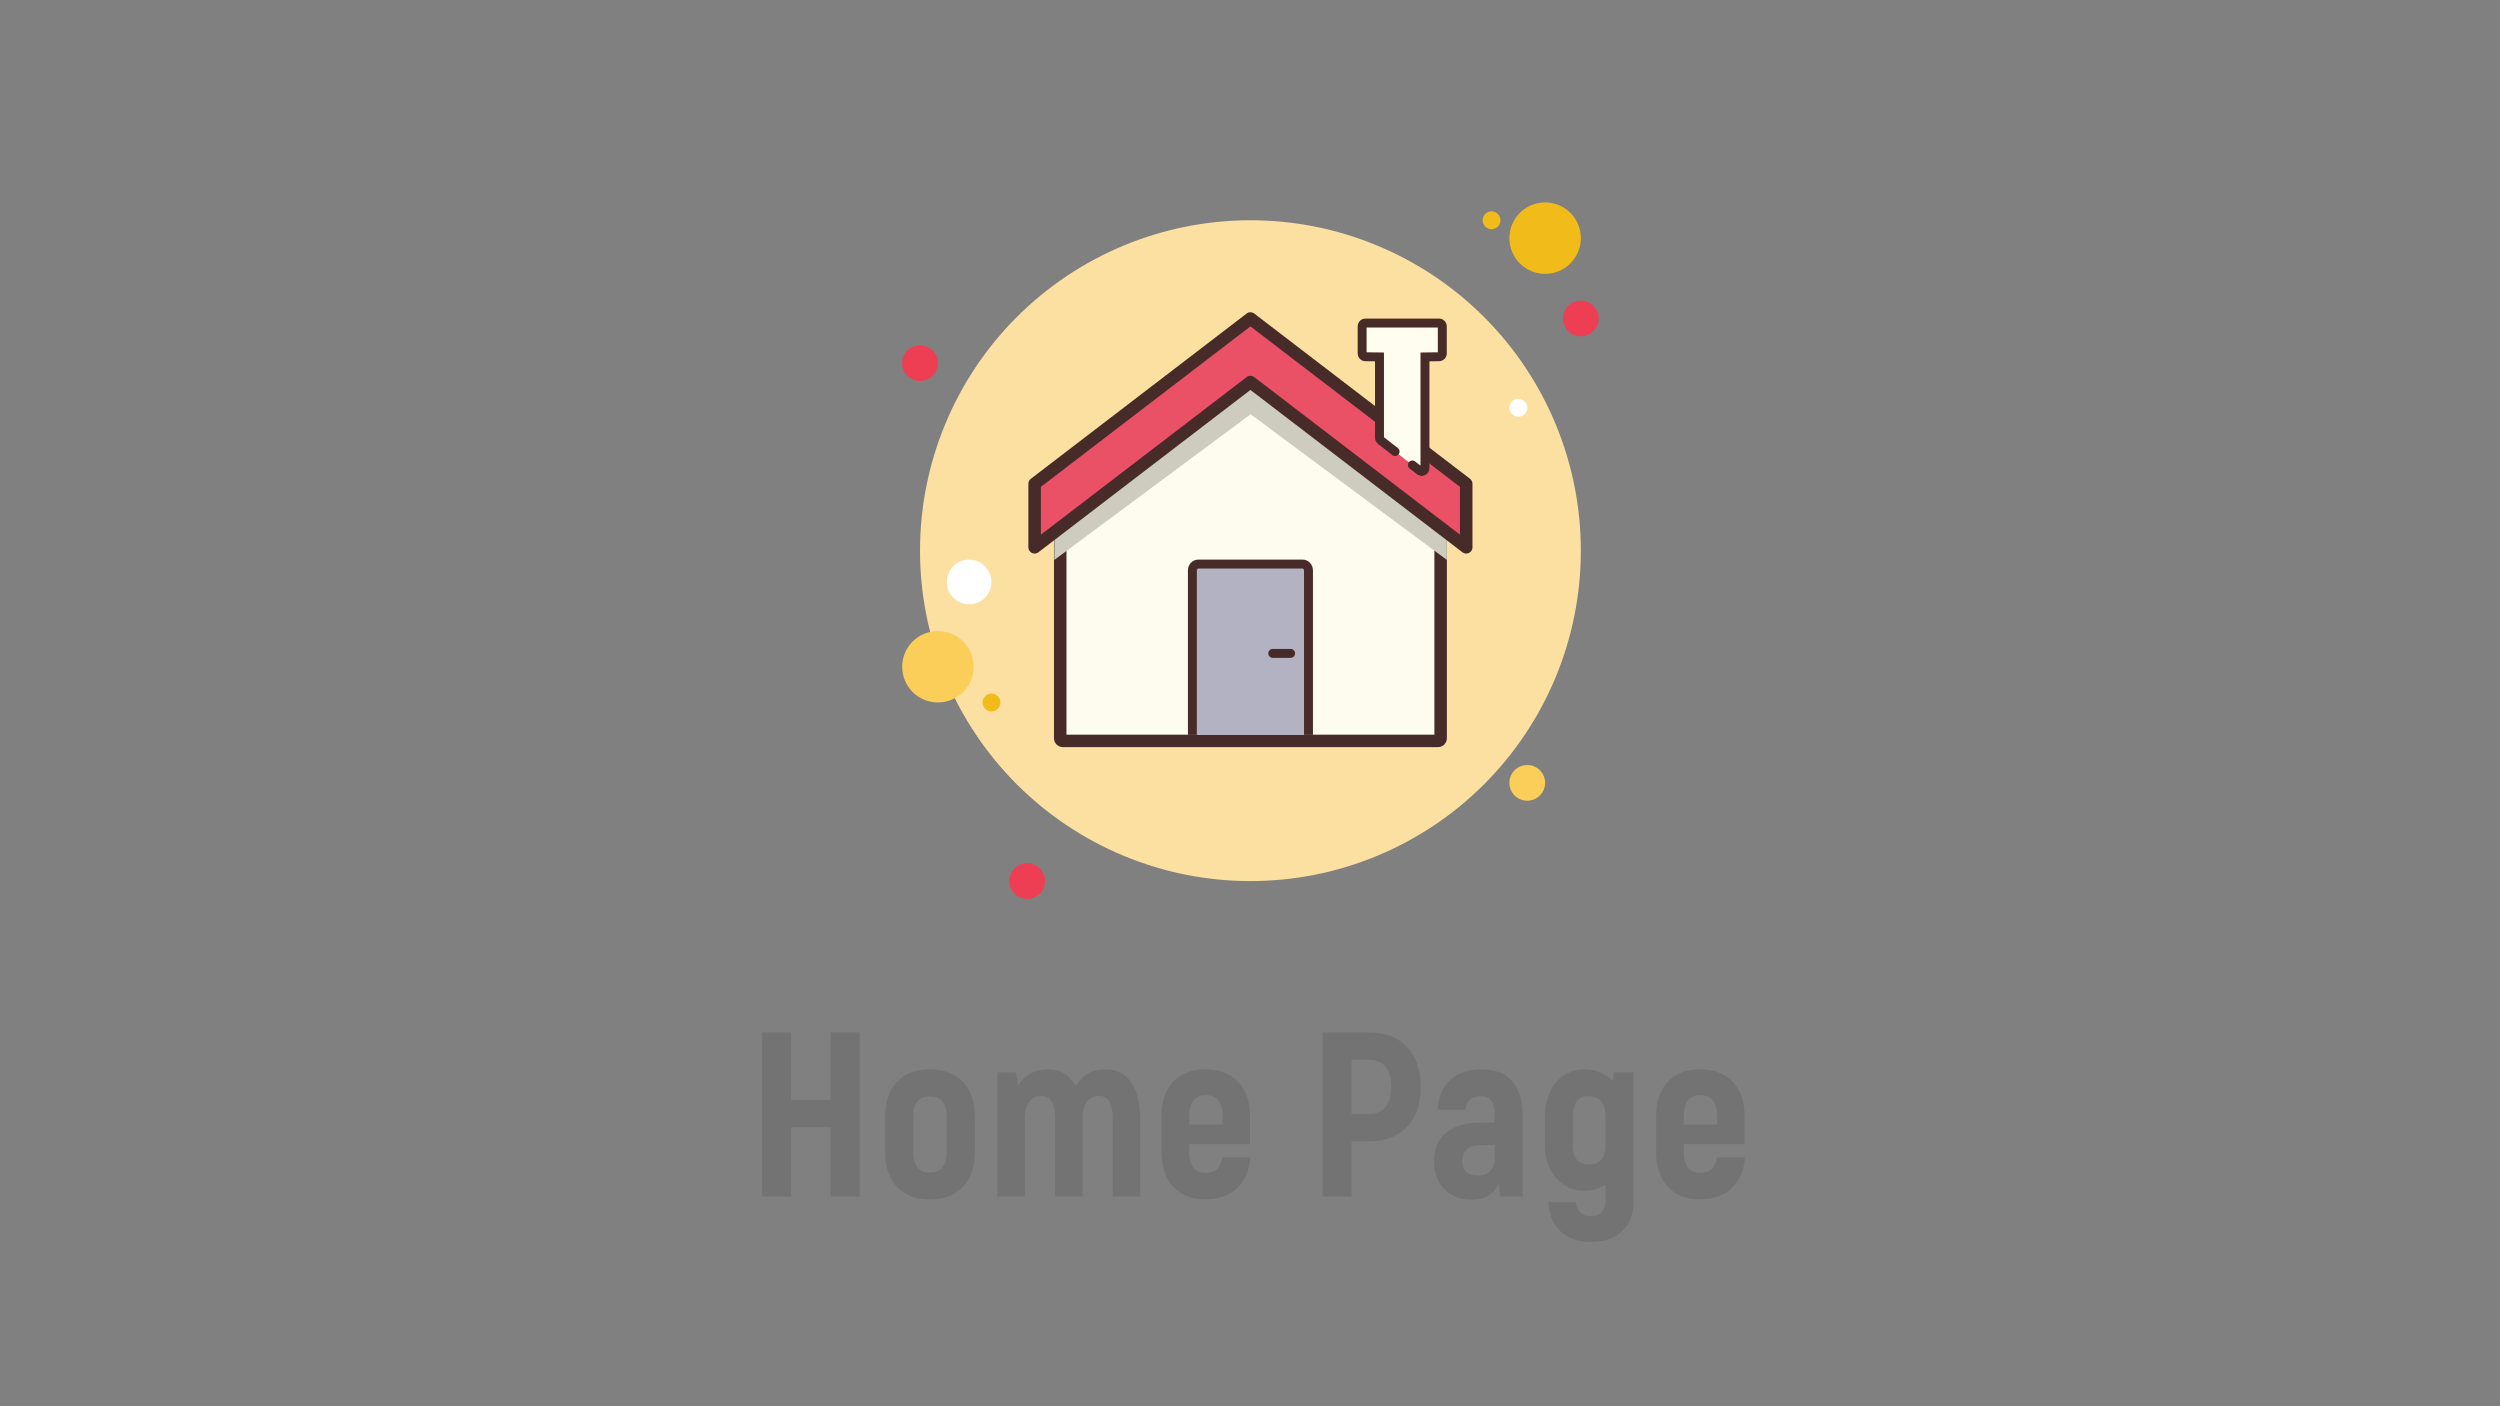
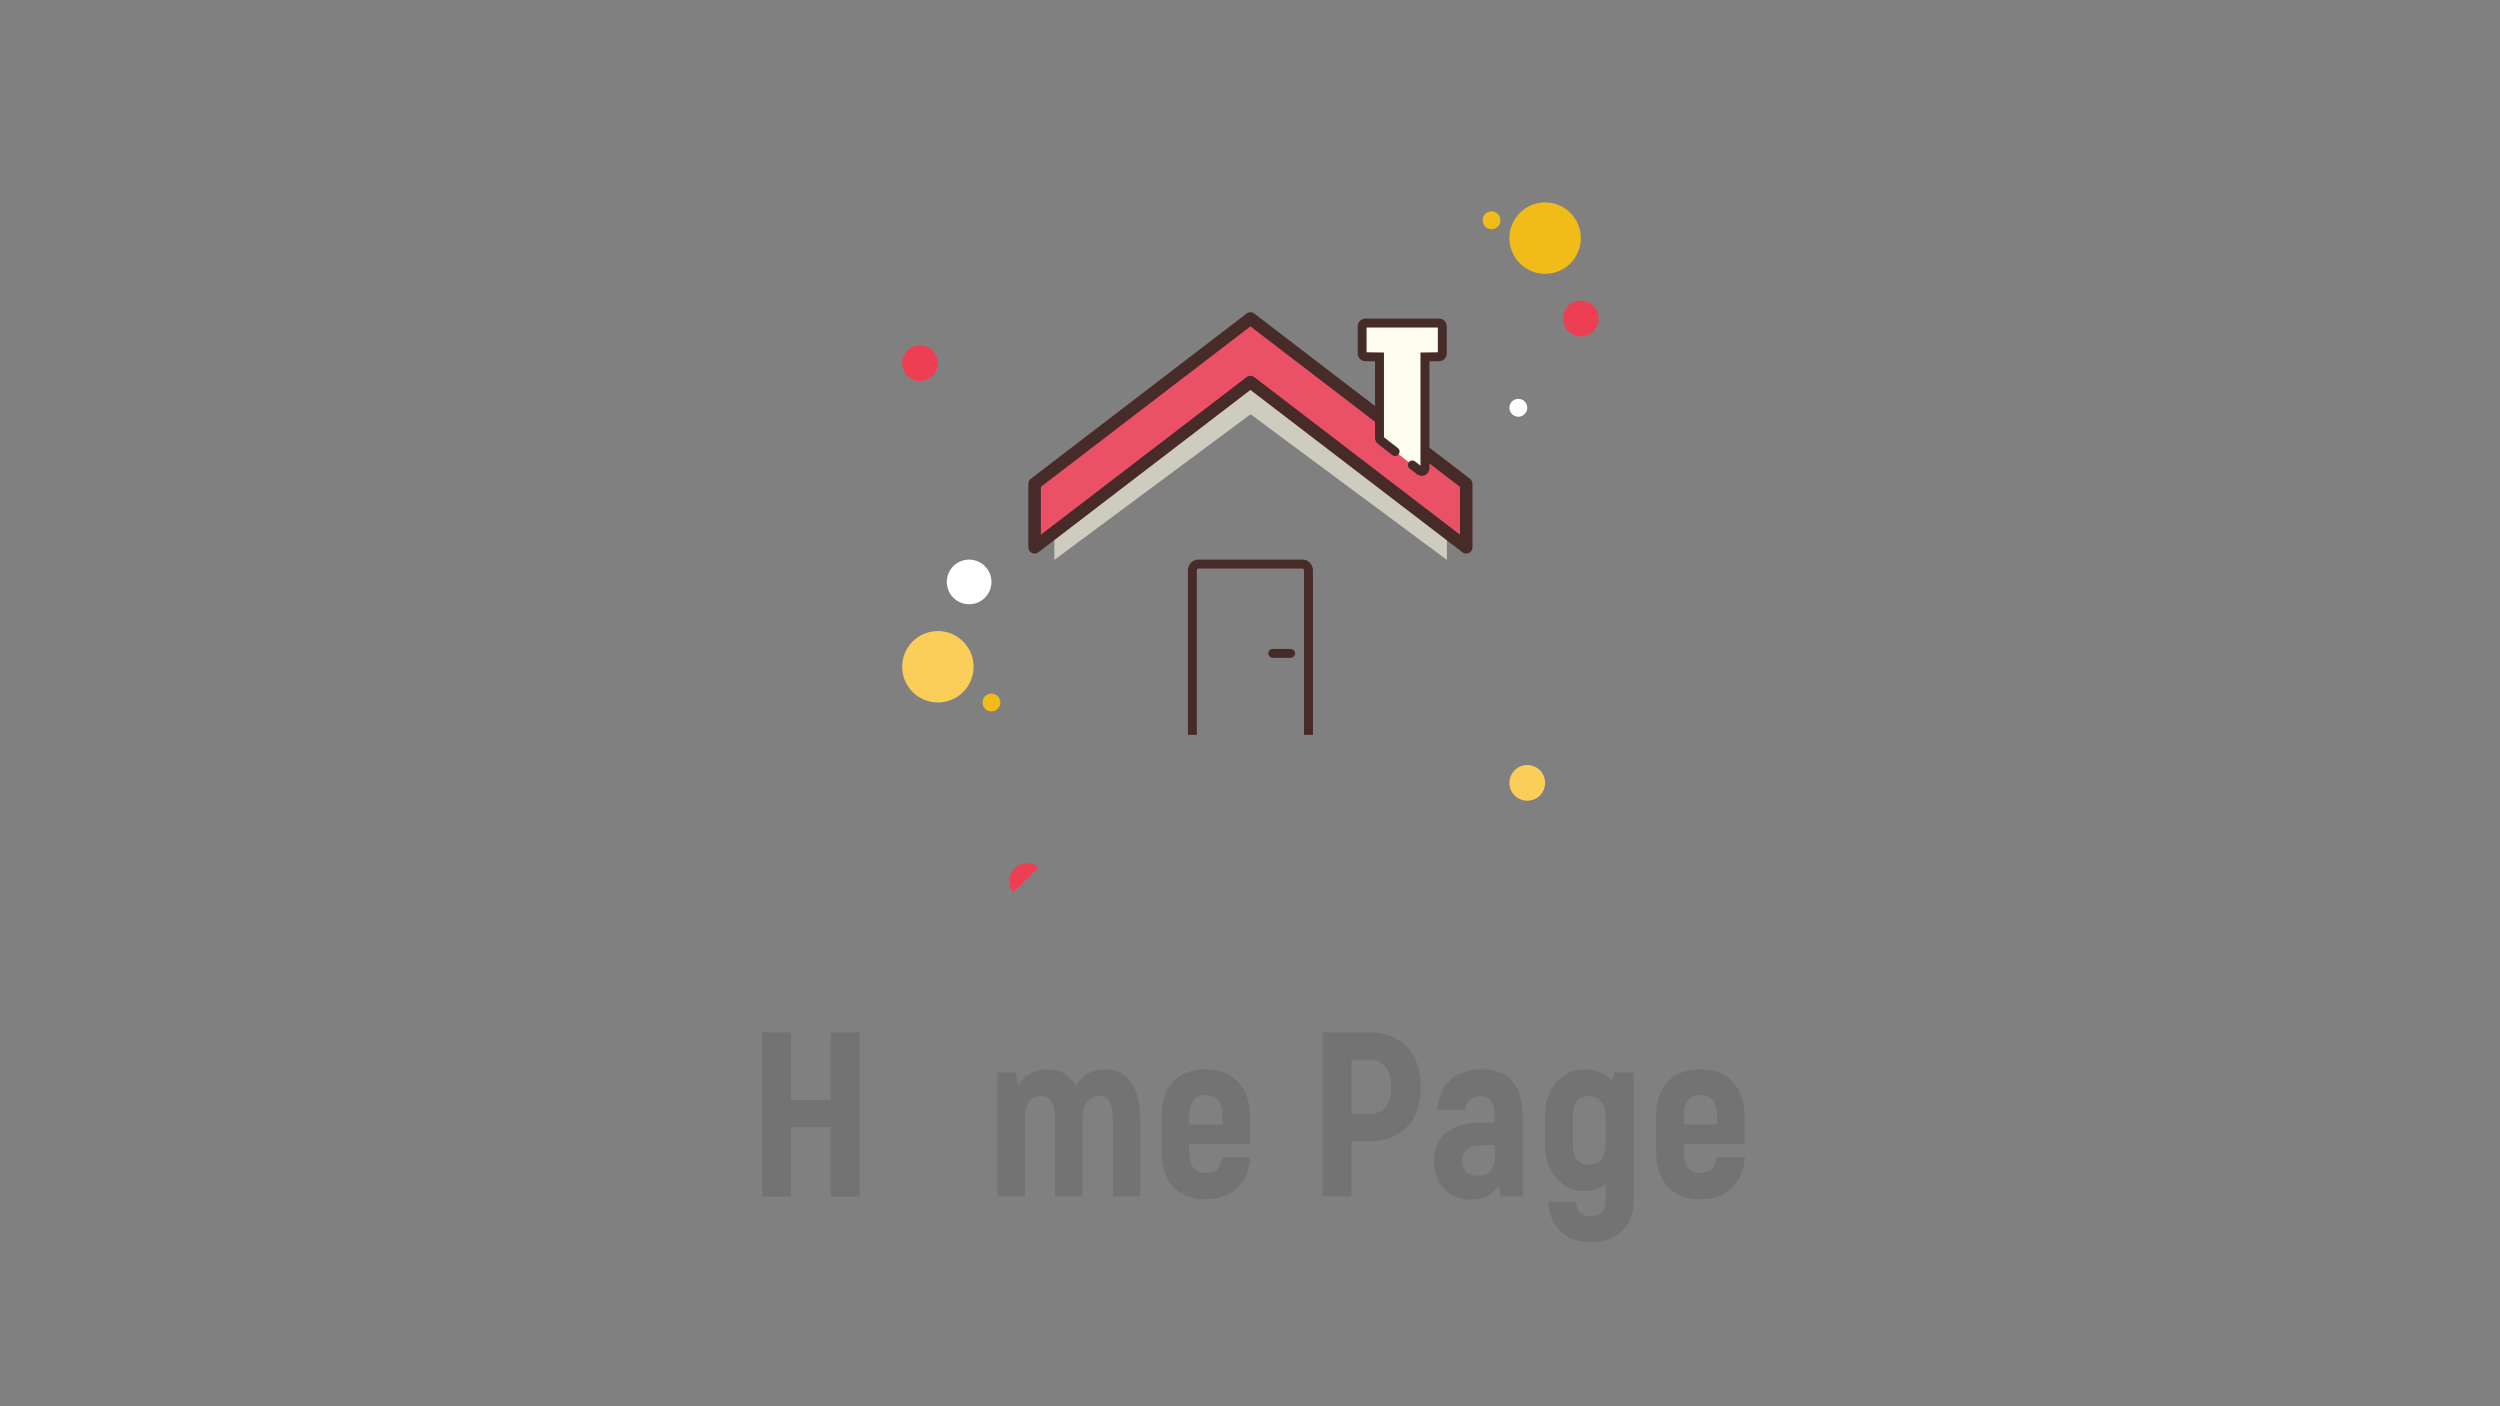
<svg xmlns="http://www.w3.org/2000/svg" width="640" zoomAndPan="magnify" viewBox="0 0 480 270" height="360" preserveAspectRatio="xMidYMid meet" version="1.0">
  <rect x="0" y="0" width="480" height="270" fill="#808080" stroke="none" />
  <defs>
    <g />
    <clipPath id="87e0fda81b">
      <path d="M 289 38.605 L 304 38.605 L 304 53 L 289 53 Z M 289 38.605 " clip-rule="nonzero" />
    </clipPath>
    <clipPath id="8c31f4b160">
-       <path d="M 193 165 L 201 165 L 201 172.855 L 193 172.855 Z M 193 165 " clip-rule="nonzero" />
+       <path d="M 193 165 L 201 165 L 193 172.855 Z M 193 165 " clip-rule="nonzero" />
    </clipPath>
  </defs>
  <g fill="#737373" fill-opacity="1">
    <g transform="translate(143.361, 229.726)">
      <g>
        <path d="M 16.125 -31.516 L 21.703 -31.516 L 21.703 0 L 16.125 0 L 16.125 -13.281 L 8.516 -13.281 L 8.516 0 L 2.969 0 L 2.969 -31.516 L 8.516 -31.516 L 8.516 -18.547 L 16.125 -18.547 Z M 16.125 -31.516 " />
      </g>
    </g>
  </g>
  <g fill="#737373" fill-opacity="1">
    <g transform="translate(168.036, 229.726)">
      <g>
-         <path d="M 10.5 0.578 C 7.82 0.578 5.719 -0.223 4.188 -1.828 C 2.656 -3.43 1.891 -5.719 1.891 -8.688 L 1.891 -15.125 C 1.891 -18.102 2.656 -20.395 4.188 -22 C 5.719 -23.602 7.82 -24.406 10.5 -24.406 C 13.195 -24.406 15.312 -23.602 16.844 -22 C 18.375 -20.395 19.141 -18.102 19.141 -15.125 L 19.141 -8.688 C 19.141 -5.719 18.375 -3.43 16.844 -1.828 C 15.312 -0.223 13.195 0.578 10.5 0.578 Z M 10.5 -4.594 C 11.539 -4.594 12.336 -4.922 12.891 -5.578 C 13.453 -6.242 13.734 -7.281 13.734 -8.688 L 13.734 -15.125 C 13.734 -16.57 13.453 -17.617 12.891 -18.266 C 12.336 -18.91 11.539 -19.234 10.5 -19.234 C 9.477 -19.234 8.688 -18.91 8.125 -18.266 C 7.57 -17.617 7.297 -16.57 7.297 -15.125 L 7.297 -8.688 C 7.297 -7.281 7.57 -6.242 8.125 -5.578 C 8.688 -4.922 9.477 -4.594 10.5 -4.594 Z M 10.5 -4.594 " />
-       </g>
+         </g>
    </g>
  </g>
  <g fill="#737373" fill-opacity="1">
    <g transform="translate(189.064, 229.726)">
      <g>
        <path d="M 23.188 -24.406 C 25.258 -24.406 26.891 -23.594 28.078 -21.969 C 29.266 -20.352 29.859 -17.938 29.859 -14.719 L 29.859 0 L 24.594 0 L 24.594 -14.688 C 24.594 -16.395 24.363 -17.594 23.906 -18.281 C 23.457 -18.969 22.801 -19.312 21.938 -19.312 C 21 -19.312 20.238 -18.938 19.656 -18.188 C 19.07 -17.438 18.781 -16.344 18.781 -14.906 L 18.781 0 L 13.516 0 L 13.516 -14.688 C 13.516 -16.395 13.281 -17.594 12.812 -18.281 C 12.344 -18.969 11.676 -19.312 10.812 -19.312 C 9.875 -19.312 9.117 -18.938 8.547 -18.188 C 7.984 -17.438 7.703 -16.344 7.703 -14.906 L 7.703 0 L 2.438 0 L 2.438 -23.828 L 5.984 -23.828 L 6.438 -21.297 C 7.039 -22.285 7.812 -23.051 8.75 -23.594 C 9.695 -24.133 10.801 -24.406 12.062 -24.406 C 14.531 -24.406 16.332 -23.336 17.469 -21.203 C 18.727 -23.336 20.633 -24.406 23.188 -24.406 Z M 23.188 -24.406 " />
      </g>
    </g>
  </g>
  <g fill="#737373" fill-opacity="1">
    <g transform="translate(221.124, 229.726)">
      <g>
        <path d="M 13.594 -7.516 L 18.953 -7.516 C 18.742 -4.961 17.879 -2.977 16.359 -1.562 C 14.848 -0.156 12.801 0.547 10.219 0.547 C 7.633 0.547 5.598 -0.266 4.109 -1.891 C 2.629 -3.516 1.891 -5.766 1.891 -8.641 L 1.891 -15.359 C 1.891 -18.211 2.629 -20.43 4.109 -22.016 C 5.598 -23.609 7.664 -24.406 10.312 -24.406 C 12.977 -24.406 15.07 -23.609 16.594 -22.016 C 18.113 -20.43 18.875 -18.211 18.875 -15.359 L 18.875 -10.047 L 7.203 -10.047 L 7.203 -8.641 C 7.203 -7.234 7.473 -6.195 8.016 -5.531 C 8.555 -4.875 9.32 -4.547 10.312 -4.547 C 11.363 -4.547 12.117 -4.785 12.578 -5.266 C 13.047 -5.742 13.383 -6.492 13.594 -7.516 Z M 10.359 -19.453 C 8.254 -19.453 7.203 -18.102 7.203 -15.406 L 7.203 -13.828 L 13.594 -13.828 L 13.594 -15.406 C 13.594 -18.102 12.516 -19.453 10.359 -19.453 Z M 10.359 -19.453 " />
      </g>
    </g>
  </g>
  <g fill="#737373" fill-opacity="1">
    <g transform="translate(241.657, 229.726)">
      <g />
    </g>
  </g>
  <g fill="#737373" fill-opacity="1">
    <g transform="translate(250.978, 229.726)">
      <g>
        <path d="M 11.703 -31.516 C 14.891 -31.516 17.367 -30.594 19.141 -28.75 C 20.91 -26.906 21.797 -24.332 21.797 -21.031 C 21.797 -17.727 20.91 -15.16 19.141 -13.328 C 17.367 -11.492 14.891 -10.578 11.703 -10.578 L 8.516 -10.578 L 8.516 0 L 2.969 0 L 2.969 -31.516 Z M 11.656 -15.812 C 14.633 -15.812 16.125 -17.551 16.125 -21.031 C 16.125 -24.508 14.633 -26.25 11.656 -26.25 L 8.516 -26.25 L 8.516 -15.812 Z M 11.656 -15.812 " />
      </g>
    </g>
  </g>
  <g fill="#737373" fill-opacity="1">
    <g transform="translate(274.122, 229.726)">
      <g>
        <path d="M 10.266 -24.406 C 12.961 -24.406 14.961 -23.641 16.266 -22.109 C 17.578 -20.578 18.234 -18.359 18.234 -15.453 L 18.234 0 L 13.953 0 L 13.641 -2.25 C 13.16 -1.406 12.492 -0.711 11.641 -0.172 C 10.785 0.359 9.695 0.625 8.375 0.625 C 6.188 0.625 4.445 -0.062 3.156 -1.438 C 1.863 -2.82 1.219 -4.609 1.219 -6.797 C 1.219 -9.285 2.035 -11.141 3.672 -12.359 C 5.305 -13.578 7.445 -14.188 10.094 -14.188 L 12.875 -14.188 L 12.875 -15.453 C 12.875 -16.68 12.672 -17.625 12.266 -18.281 C 11.859 -18.938 11.16 -19.266 10.172 -19.266 C 9.422 -19.266 8.77 -19.062 8.219 -18.656 C 7.664 -18.258 7.328 -17.594 7.203 -16.656 L 1.891 -16.656 C 2.016 -19.062 2.812 -20.953 4.281 -22.328 C 5.75 -23.711 7.742 -24.406 10.266 -24.406 Z M 12.875 -7.438 L 12.875 -9.859 L 10.172 -9.859 C 9.066 -9.859 8.195 -9.602 7.562 -9.094 C 6.938 -8.582 6.625 -7.816 6.625 -6.797 C 6.625 -5.984 6.867 -5.312 7.359 -4.781 C 7.859 -4.258 8.617 -4 9.641 -4 C 10.629 -4 11.414 -4.301 12 -4.906 C 12.582 -5.508 12.875 -6.352 12.875 -7.438 Z M 12.875 -7.438 " />
      </g>
    </g>
  </g>
  <g fill="#737373" fill-opacity="1">
    <g transform="translate(294.745, 229.726)">
      <g>
        <path d="M 15.172 -23.828 L 18.906 -23.828 L 18.906 0.984 C 18.906 3.297 18.188 5.164 16.75 6.594 C 15.312 8.02 13.301 8.734 10.719 8.734 C 8.195 8.734 6.223 8.023 4.797 6.609 C 3.367 5.203 2.625 3.344 2.562 1.031 L 7.797 1.031 C 7.879 1.875 8.16 2.539 8.641 3.031 C 9.117 3.531 9.812 3.781 10.719 3.781 C 11.582 3.781 12.266 3.523 12.766 3.016 C 13.266 2.504 13.516 1.828 13.516 0.984 L 13.516 -2.297 C 12.941 -1.91 12.32 -1.609 11.656 -1.391 C 11 -1.18 10.281 -1.078 9.5 -1.078 C 8.031 -1.078 6.723 -1.453 5.578 -2.203 C 4.441 -2.953 3.539 -3.988 2.875 -5.312 C 2.219 -6.633 1.891 -8.164 1.891 -9.906 L 1.891 -15.406 C 1.891 -17.207 2.219 -18.781 2.875 -20.125 C 3.539 -21.477 4.441 -22.531 5.578 -23.281 C 6.723 -24.031 8.031 -24.406 9.5 -24.406 C 11.664 -24.406 13.438 -23.672 14.812 -22.203 Z M 10.359 -6.125 C 12.461 -6.125 13.516 -7.383 13.516 -9.906 L 13.516 -15.484 C 13.516 -16.742 13.227 -17.688 12.656 -18.312 C 12.082 -18.945 11.316 -19.266 10.359 -19.266 C 8.285 -19.266 7.25 -17.977 7.25 -15.406 L 7.25 -9.906 C 7.25 -7.383 8.285 -6.125 10.359 -6.125 Z M 10.359 -6.125 " />
      </g>
    </g>
  </g>
  <g fill="#737373" fill-opacity="1">
    <g transform="translate(316.088, 229.726)">
      <g>
        <path d="M 13.594 -7.516 L 18.953 -7.516 C 18.742 -4.961 17.879 -2.977 16.359 -1.562 C 14.848 -0.156 12.801 0.547 10.219 0.547 C 7.633 0.547 5.598 -0.266 4.109 -1.891 C 2.629 -3.516 1.891 -5.766 1.891 -8.641 L 1.891 -15.359 C 1.891 -18.211 2.629 -20.43 4.109 -22.016 C 5.598 -23.609 7.664 -24.406 10.312 -24.406 C 12.977 -24.406 15.07 -23.609 16.594 -22.016 C 18.113 -20.43 18.875 -18.211 18.875 -15.359 L 18.875 -10.047 L 7.203 -10.047 L 7.203 -8.641 C 7.203 -7.234 7.473 -6.195 8.016 -5.531 C 8.555 -4.875 9.32 -4.547 10.312 -4.547 C 11.363 -4.547 12.117 -4.785 12.578 -5.266 C 13.047 -5.742 13.383 -6.492 13.594 -7.516 Z M 10.359 -19.453 C 8.254 -19.453 7.203 -18.102 7.203 -15.406 L 7.203 -13.828 L 13.594 -13.828 L 13.594 -15.406 C 13.594 -18.102 12.516 -19.453 10.359 -19.453 Z M 10.359 -19.453 " />
      </g>
    </g>
  </g>
  <path fill="#ee3e54" d="M 176.645 66.293 C 176.188 66.293 175.75 66.383 175.332 66.555 C 174.91 66.73 174.539 66.977 174.219 67.297 C 173.898 67.621 173.648 67.992 173.477 68.41 C 173.301 68.832 173.215 69.27 173.215 69.723 C 173.215 70.18 173.301 70.617 173.477 71.035 C 173.648 71.457 173.898 71.828 174.219 72.148 C 174.539 72.469 174.91 72.719 175.332 72.891 C 175.75 73.066 176.188 73.152 176.645 73.152 C 177.098 73.152 177.535 73.066 177.957 72.891 C 178.375 72.719 178.746 72.469 179.066 72.148 C 179.391 71.828 179.637 71.457 179.812 71.035 C 179.984 70.617 180.074 70.18 180.074 69.723 C 180.074 69.27 179.984 68.832 179.812 68.41 C 179.637 67.992 179.391 67.621 179.066 67.297 C 178.746 66.977 178.375 66.73 177.957 66.555 C 177.535 66.383 177.098 66.293 176.645 66.293 Z M 176.645 66.293 " fill-opacity="1" fill-rule="nonzero" />
  <path fill="#f1bc19" d="M 286.375 40.574 C 286.148 40.574 285.93 40.621 285.719 40.707 C 285.508 40.793 285.324 40.918 285.164 41.078 C 285.004 41.238 284.879 41.426 284.793 41.633 C 284.703 41.844 284.66 42.062 284.66 42.289 C 284.66 42.52 284.703 42.738 284.793 42.945 C 284.879 43.156 285.004 43.344 285.164 43.504 C 285.324 43.664 285.508 43.789 285.719 43.875 C 285.93 43.961 286.148 44.004 286.375 44.004 C 286.602 44.004 286.82 43.961 287.031 43.875 C 287.242 43.789 287.426 43.664 287.586 43.504 C 287.75 43.344 287.871 43.156 287.961 42.945 C 288.047 42.738 288.09 42.52 288.09 42.289 C 288.09 42.062 288.047 41.844 287.961 41.633 C 287.871 41.426 287.75 41.238 287.586 41.078 C 287.426 40.918 287.242 40.793 287.031 40.707 C 286.82 40.621 286.602 40.574 286.375 40.574 Z M 286.375 40.574 " fill-opacity="1" fill-rule="nonzero" />
-   <path fill="#fce0a2" d="M 240.082 42.289 C 239.043 42.289 238.008 42.316 236.969 42.367 C 235.934 42.418 234.898 42.496 233.863 42.598 C 232.832 42.699 231.801 42.824 230.773 42.977 C 229.746 43.129 228.723 43.309 227.707 43.508 C 226.688 43.711 225.676 43.938 224.668 44.191 C 223.66 44.445 222.66 44.723 221.668 45.023 C 220.672 45.324 219.688 45.648 218.711 46 C 217.734 46.348 216.766 46.723 215.805 47.121 C 214.848 47.516 213.898 47.938 212.957 48.383 C 212.02 48.824 211.094 49.293 210.176 49.781 C 209.262 50.27 208.359 50.781 207.469 51.316 C 206.578 51.852 205.699 52.406 204.836 52.98 C 203.973 53.559 203.125 54.156 202.293 54.773 C 201.457 55.395 200.641 56.031 199.836 56.691 C 199.035 57.348 198.25 58.027 197.48 58.723 C 196.711 59.422 195.957 60.137 195.223 60.871 C 194.488 61.605 193.773 62.355 193.078 63.125 C 192.379 63.895 191.703 64.68 191.043 65.484 C 190.383 66.285 189.746 67.105 189.129 67.938 C 188.508 68.773 187.91 69.621 187.336 70.484 C 186.758 71.348 186.203 72.227 185.668 73.113 C 185.137 74.004 184.625 74.91 184.133 75.824 C 183.645 76.738 183.18 77.668 182.734 78.605 C 182.289 79.543 181.871 80.492 181.473 81.453 C 181.074 82.41 180.703 83.379 180.352 84.355 C 180.004 85.336 179.676 86.32 179.375 87.312 C 179.074 88.309 178.797 89.309 178.543 90.316 C 178.293 91.32 178.066 92.336 177.863 93.352 C 177.66 94.371 177.48 95.395 177.328 96.422 C 177.176 97.449 177.051 98.477 176.949 99.512 C 176.848 100.543 176.77 101.578 176.719 102.617 C 176.668 103.652 176.645 104.691 176.645 105.73 C 176.645 106.766 176.668 107.805 176.719 108.844 C 176.77 109.879 176.848 110.914 176.949 111.949 C 177.051 112.98 177.176 114.012 177.328 115.039 C 177.48 116.066 177.66 117.086 177.863 118.105 C 178.066 119.125 178.293 120.137 178.543 121.145 C 178.797 122.152 179.074 123.152 179.375 124.145 C 179.676 125.137 180.004 126.125 180.352 127.102 C 180.703 128.078 181.074 129.047 181.473 130.008 C 181.871 130.965 182.289 131.914 182.734 132.852 C 183.18 133.793 183.645 134.719 184.133 135.633 C 184.625 136.551 185.137 137.453 185.668 138.344 C 186.203 139.234 186.758 140.109 187.336 140.973 C 187.91 141.836 188.508 142.688 189.129 143.52 C 189.746 144.352 190.383 145.172 191.043 145.973 C 191.703 146.777 192.379 147.562 193.078 148.332 C 193.773 149.102 194.488 149.852 195.223 150.586 C 195.957 151.32 196.711 152.035 197.48 152.734 C 198.25 153.43 199.035 154.109 199.836 154.77 C 200.641 155.426 201.457 156.066 202.293 156.684 C 203.125 157.301 203.973 157.898 204.836 158.477 C 205.699 159.055 206.578 159.609 207.469 160.141 C 208.359 160.676 209.262 161.188 210.176 161.676 C 211.094 162.168 212.02 162.633 212.957 163.078 C 213.898 163.52 214.848 163.941 215.805 164.34 C 216.766 164.734 217.734 165.109 218.711 165.461 C 219.688 165.809 220.672 166.137 221.668 166.438 C 222.66 166.738 223.66 167.016 224.668 167.266 C 225.676 167.52 226.688 167.746 227.707 167.949 C 228.723 168.152 229.746 168.328 230.773 168.48 C 231.801 168.633 232.832 168.762 233.863 168.863 C 234.898 168.965 235.934 169.039 236.969 169.09 C 238.008 169.141 239.043 169.168 240.082 169.168 C 241.121 169.168 242.156 169.141 243.195 169.09 C 244.23 169.039 245.266 168.965 246.301 168.863 C 247.332 168.762 248.363 168.633 249.391 168.48 C 250.418 168.328 251.441 168.152 252.457 167.949 C 253.477 167.746 254.488 167.52 255.496 167.266 C 256.504 167.016 257.504 166.738 258.496 166.438 C 259.492 166.137 260.477 165.809 261.453 165.461 C 262.43 165.109 263.398 164.734 264.359 164.34 C 265.316 163.941 266.266 163.52 267.207 163.078 C 268.145 162.633 269.07 162.168 269.988 161.676 C 270.902 161.188 271.805 160.676 272.695 160.141 C 273.586 159.609 274.465 159.055 275.328 158.477 C 276.191 157.898 277.039 157.301 277.871 156.684 C 278.707 156.066 279.523 155.426 280.328 154.77 C 281.129 154.109 281.914 153.43 282.684 152.734 C 283.453 152.035 284.207 151.32 284.941 150.586 C 285.676 149.852 286.391 149.102 287.086 148.332 C 287.785 147.562 288.461 146.777 289.121 145.973 C 289.781 145.172 290.418 144.352 291.035 143.52 C 291.656 142.688 292.254 141.836 292.828 140.973 C 293.406 140.109 293.961 139.234 294.496 138.344 C 295.027 137.453 295.539 136.551 296.031 135.633 C 296.52 134.719 296.984 133.793 297.43 132.852 C 297.875 131.914 298.293 130.965 298.691 130.008 C 299.09 129.047 299.461 128.078 299.812 127.102 C 300.164 126.125 300.488 125.137 300.789 124.145 C 301.09 123.152 301.367 122.152 301.621 121.145 C 301.871 120.137 302.098 119.125 302.301 118.105 C 302.504 117.086 302.684 116.066 302.836 115.039 C 302.988 114.012 303.113 112.98 303.215 111.949 C 303.316 110.914 303.395 109.879 303.445 108.844 C 303.496 107.805 303.52 106.766 303.52 105.73 C 303.52 104.691 303.496 103.652 303.445 102.617 C 303.395 101.578 303.316 100.543 303.215 99.512 C 303.113 98.477 302.988 97.449 302.836 96.422 C 302.684 95.395 302.504 94.371 302.301 93.352 C 302.098 92.336 301.871 91.32 301.621 90.316 C 301.367 89.309 301.09 88.309 300.789 87.312 C 300.488 86.32 300.164 85.336 299.812 84.355 C 299.461 83.379 299.09 82.41 298.691 81.453 C 298.293 80.492 297.875 79.543 297.43 78.605 C 296.984 77.668 296.52 76.738 296.031 75.824 C 295.539 74.91 295.027 74.004 294.496 73.113 C 293.961 72.227 293.406 71.348 292.828 70.484 C 292.254 69.621 291.656 68.773 291.035 67.938 C 290.418 67.105 289.781 66.285 289.121 65.484 C 288.461 64.68 287.785 63.895 287.086 63.125 C 286.391 62.355 285.676 61.605 284.941 60.871 C 284.207 60.137 283.453 59.422 282.684 58.723 C 281.914 58.027 281.129 57.348 280.328 56.691 C 279.523 56.031 278.707 55.395 277.871 54.773 C 277.039 54.156 276.191 53.559 275.328 52.98 C 274.465 52.406 273.586 51.852 272.695 51.316 C 271.805 50.781 270.902 50.27 269.988 49.781 C 269.07 49.293 268.145 48.824 267.207 48.383 C 266.266 47.938 265.316 47.516 264.359 47.121 C 263.398 46.723 262.43 46.348 261.453 46 C 260.477 45.648 259.492 45.324 258.496 45.023 C 257.504 44.723 256.504 44.445 255.496 44.191 C 254.488 43.938 253.477 43.711 252.457 43.508 C 251.441 43.309 250.418 43.129 249.391 42.977 C 248.363 42.824 247.332 42.699 246.301 42.598 C 245.266 42.496 244.23 42.418 243.195 42.367 C 242.156 42.316 241.121 42.289 240.082 42.289 Z M 240.082 42.289 " fill-opacity="1" fill-rule="nonzero" />
  <g clip-path="url(#87e0fda81b)">
    <path fill="#f1bc19" d="M 296.664 38.863 C 296.211 38.863 295.766 38.906 295.324 38.992 C 294.883 39.082 294.453 39.211 294.039 39.383 C 293.621 39.555 293.227 39.766 292.852 40.016 C 292.477 40.266 292.133 40.551 291.812 40.871 C 291.496 41.188 291.211 41.535 290.961 41.91 C 290.711 42.285 290.5 42.68 290.328 43.094 C 290.152 43.512 290.023 43.941 289.938 44.383 C 289.848 44.824 289.805 45.27 289.805 45.719 C 289.805 46.172 289.848 46.617 289.938 47.059 C 290.023 47.5 290.152 47.93 290.328 48.344 C 290.5 48.762 290.711 49.156 290.961 49.531 C 291.211 49.906 291.496 50.25 291.812 50.57 C 292.133 50.887 292.477 51.172 292.852 51.422 C 293.227 51.672 293.621 51.883 294.039 52.055 C 294.453 52.227 294.883 52.359 295.324 52.445 C 295.766 52.535 296.211 52.578 296.664 52.578 C 297.113 52.578 297.559 52.535 298 52.445 C 298.441 52.359 298.871 52.227 299.285 52.055 C 299.703 51.883 300.098 51.672 300.473 51.422 C 300.848 51.172 301.195 50.887 301.512 50.57 C 301.832 50.25 302.113 49.906 302.363 49.531 C 302.613 49.156 302.828 48.762 303 48.344 C 303.172 47.93 303.301 47.5 303.391 47.059 C 303.477 46.617 303.52 46.172 303.52 45.719 C 303.52 45.27 303.477 44.824 303.391 44.383 C 303.301 43.941 303.172 43.512 303 43.094 C 302.828 42.68 302.613 42.285 302.363 41.91 C 302.113 41.535 301.832 41.188 301.512 40.871 C 301.195 40.551 300.848 40.266 300.473 40.016 C 300.098 39.766 299.703 39.555 299.285 39.383 C 298.871 39.211 298.441 39.082 298 38.992 C 297.559 38.906 297.113 38.863 296.664 38.863 Z M 296.664 38.863 " fill-opacity="1" fill-rule="nonzero" />
  </g>
  <path fill="#ee3e54" d="M 303.52 57.723 C 303.066 57.723 302.629 57.809 302.207 57.984 C 301.789 58.156 301.418 58.406 301.098 58.727 C 300.773 59.047 300.527 59.418 300.352 59.84 C 300.18 60.258 300.09 60.695 300.09 61.152 C 300.09 61.605 300.18 62.043 300.352 62.465 C 300.527 62.883 300.773 63.254 301.098 63.574 C 301.418 63.898 301.789 64.145 302.207 64.32 C 302.629 64.492 303.066 64.578 303.52 64.578 C 303.977 64.578 304.414 64.492 304.832 64.32 C 305.254 64.145 305.625 63.898 305.945 63.574 C 306.266 63.254 306.516 62.883 306.688 62.465 C 306.863 62.043 306.949 61.605 306.949 61.152 C 306.949 60.695 306.863 60.258 306.688 59.84 C 306.516 59.418 306.266 59.047 305.945 58.727 C 305.625 58.406 305.254 58.156 304.832 57.984 C 304.414 57.809 303.977 57.723 303.52 57.723 Z M 303.52 57.723 " fill-opacity="1" fill-rule="nonzero" />
  <path fill="#fbcd59" d="M 293.234 146.879 C 292.777 146.879 292.34 146.965 291.922 147.141 C 291.5 147.312 291.129 147.562 290.809 147.883 C 290.488 148.203 290.238 148.574 290.066 148.996 C 289.891 149.414 289.805 149.852 289.805 150.309 C 289.805 150.762 289.891 151.199 290.066 151.621 C 290.238 152.039 290.488 152.41 290.809 152.734 C 291.129 153.055 291.5 153.301 291.922 153.477 C 292.34 153.648 292.777 153.738 293.234 153.738 C 293.688 153.738 294.125 153.648 294.547 153.477 C 294.965 153.301 295.336 153.055 295.656 152.734 C 295.98 152.41 296.227 152.039 296.402 151.621 C 296.574 151.199 296.664 150.762 296.664 150.309 C 296.664 149.852 296.574 149.414 296.402 148.996 C 296.227 148.574 295.98 148.203 295.656 147.883 C 295.336 147.562 294.965 147.312 294.547 147.141 C 294.125 146.965 293.688 146.879 293.234 146.879 Z M 180.074 121.16 C 179.621 121.16 179.176 121.203 178.734 121.293 C 178.293 121.379 177.863 121.512 177.449 121.684 C 177.031 121.855 176.637 122.066 176.262 122.316 C 175.887 122.566 175.543 122.852 175.223 123.168 C 174.906 123.488 174.621 123.832 174.371 124.207 C 174.121 124.582 173.91 124.977 173.738 125.395 C 173.562 125.809 173.434 126.238 173.348 126.68 C 173.258 127.121 173.215 127.566 173.215 128.02 C 173.215 128.469 173.258 128.914 173.348 129.355 C 173.434 129.797 173.562 130.227 173.738 130.645 C 173.91 131.059 174.121 131.453 174.371 131.828 C 174.621 132.203 174.906 132.551 175.223 132.867 C 175.543 133.188 175.887 133.473 176.262 133.723 C 176.637 133.973 177.031 134.184 177.449 134.355 C 177.863 134.527 178.293 134.656 178.734 134.746 C 179.176 134.832 179.621 134.875 180.074 134.875 C 180.523 134.875 180.969 134.832 181.41 134.746 C 181.852 134.656 182.281 134.527 182.695 134.355 C 183.113 134.184 183.508 133.973 183.883 133.723 C 184.258 133.473 184.605 133.188 184.922 132.867 C 185.242 132.551 185.523 132.203 185.773 131.828 C 186.023 131.453 186.238 131.059 186.41 130.645 C 186.582 130.227 186.711 129.797 186.801 129.355 C 186.887 128.914 186.93 128.469 186.93 128.02 C 186.93 127.566 186.887 127.121 186.801 126.68 C 186.711 126.238 186.582 125.809 186.41 125.395 C 186.238 124.977 186.023 124.582 185.773 124.207 C 185.523 123.832 185.242 123.488 184.922 123.168 C 184.605 122.852 184.258 122.566 183.883 122.316 C 183.508 122.066 183.113 121.855 182.695 121.684 C 182.281 121.512 181.852 121.379 181.41 121.293 C 180.969 121.203 180.523 121.16 180.074 121.16 Z M 180.074 121.16 " fill-opacity="1" fill-rule="nonzero" />
  <g clip-path="url(#8c31f4b160)">
    <path fill="#ee3e54" d="M 197.219 165.738 C 196.762 165.738 196.324 165.824 195.906 166 C 195.484 166.176 195.113 166.422 194.793 166.742 C 194.473 167.066 194.223 167.434 194.051 167.855 C 193.875 168.277 193.789 168.715 193.789 169.168 C 193.789 169.621 193.875 170.059 194.051 170.48 C 194.223 170.898 194.473 171.27 194.793 171.594 C 195.113 171.914 195.484 172.16 195.906 172.336 C 196.324 172.512 196.762 172.598 197.219 172.598 C 197.672 172.598 198.109 172.512 198.531 172.336 C 198.949 172.16 199.32 171.914 199.645 171.594 C 199.965 171.27 200.211 170.898 200.387 170.48 C 200.559 170.059 200.648 169.621 200.648 169.168 C 200.648 168.715 200.559 168.277 200.387 167.855 C 200.211 167.434 199.965 167.066 199.645 166.742 C 199.32 166.422 198.949 166.176 198.531 166 C 198.109 165.824 197.672 165.738 197.219 165.738 Z M 197.219 165.738 " fill-opacity="1" fill-rule="nonzero" />
  </g>
  <path fill="#ffffff" d="M 186.074 107.445 C 185.793 107.445 185.512 107.473 185.238 107.527 C 184.961 107.582 184.691 107.664 184.434 107.77 C 184.172 107.879 183.926 108.012 183.691 108.168 C 183.457 108.324 183.242 108.5 183.043 108.699 C 182.844 108.898 182.664 109.113 182.508 109.348 C 182.352 109.582 182.223 109.828 182.113 110.09 C 182.004 110.352 181.926 110.617 181.871 110.895 C 181.816 111.172 181.785 111.449 181.785 111.73 C 181.785 112.012 181.816 112.289 181.871 112.566 C 181.926 112.844 182.004 113.109 182.113 113.371 C 182.223 113.629 182.352 113.879 182.508 114.113 C 182.664 114.344 182.844 114.562 183.043 114.762 C 183.242 114.961 183.457 115.137 183.691 115.293 C 183.926 115.449 184.172 115.582 184.434 115.691 C 184.691 115.797 184.961 115.879 185.238 115.934 C 185.512 115.988 185.793 116.016 186.074 116.016 C 186.355 116.016 186.633 115.988 186.91 115.934 C 187.188 115.879 187.453 115.797 187.715 115.691 C 187.973 115.582 188.223 115.449 188.453 115.293 C 188.688 115.137 188.906 114.961 189.105 114.762 C 189.305 114.562 189.48 114.344 189.637 114.113 C 189.793 113.879 189.926 113.629 190.035 113.371 C 190.141 113.109 190.223 112.844 190.277 112.566 C 190.332 112.289 190.359 112.012 190.359 111.73 C 190.359 111.449 190.332 111.172 190.277 110.895 C 190.223 110.617 190.141 110.352 190.035 110.09 C 189.926 109.828 189.793 109.582 189.637 109.348 C 189.48 109.113 189.305 108.898 189.105 108.699 C 188.906 108.5 188.688 108.324 188.453 108.168 C 188.223 108.012 187.973 107.879 187.715 107.77 C 187.453 107.664 187.188 107.582 186.91 107.527 C 186.633 107.473 186.355 107.445 186.074 107.445 Z M 186.074 107.445 " fill-opacity="1" fill-rule="nonzero" />
  <path fill="#f1bc19" d="M 190.359 133.164 C 190.133 133.164 189.914 133.207 189.703 133.293 C 189.492 133.379 189.309 133.504 189.148 133.664 C 188.988 133.824 188.863 134.012 188.777 134.219 C 188.688 134.43 188.645 134.648 188.645 134.875 C 188.645 135.105 188.688 135.324 188.777 135.531 C 188.863 135.742 188.988 135.93 189.148 136.09 C 189.309 136.25 189.492 136.375 189.703 136.461 C 189.914 136.547 190.133 136.59 190.359 136.59 C 190.586 136.59 190.805 136.547 191.016 136.461 C 191.227 136.375 191.41 136.25 191.574 136.09 C 191.734 135.93 191.855 135.742 191.945 135.531 C 192.031 135.324 192.074 135.105 192.074 134.875 C 192.074 134.648 192.031 134.43 191.945 134.219 C 191.855 134.012 191.734 133.824 191.574 133.664 C 191.41 133.504 191.227 133.379 191.016 133.293 C 190.805 133.207 190.586 133.164 190.359 133.164 Z M 190.359 133.164 " fill-opacity="1" fill-rule="nonzero" />
  <path fill="#ffffff" d="M 291.52 76.582 C 291.293 76.582 291.074 76.625 290.863 76.711 C 290.652 76.801 290.469 76.922 290.305 77.082 C 290.145 77.246 290.023 77.43 289.934 77.641 C 289.848 77.852 289.805 78.07 289.805 78.297 C 289.805 78.523 289.848 78.742 289.934 78.953 C 290.023 79.164 290.145 79.348 290.305 79.508 C 290.469 79.668 290.652 79.793 290.863 79.879 C 291.074 79.969 291.293 80.012 291.52 80.012 C 291.746 80.012 291.965 79.969 292.176 79.879 C 292.387 79.793 292.57 79.668 292.73 79.508 C 292.891 79.348 293.016 79.164 293.102 78.953 C 293.191 78.742 293.234 78.523 293.234 78.297 C 293.234 78.07 293.191 77.852 293.102 77.641 C 293.016 77.43 292.891 77.246 292.73 77.082 C 292.57 76.922 292.387 76.801 292.176 76.711 C 291.965 76.625 291.746 76.582 291.52 76.582 Z M 291.52 76.582 " fill-opacity="1" fill-rule="nonzero" />
-   <path fill="#fdfcee" d="M 204.078 142.25 C 203.793 142.25 203.562 142.02 203.562 141.734 L 203.562 102.078 L 240.082 75.004 L 276.602 102.078 L 276.602 141.734 C 276.602 142.02 276.371 142.25 276.086 142.25 Z M 204.078 142.25 " fill-opacity="1" fill-rule="nonzero" />
-   <path fill="#472b29" d="M 240.082 76.496 L 275.402 102.68 L 275.402 141.051 L 204.762 141.051 L 204.762 102.684 L 240.082 76.496 M 240.082 73.508 L 202.363 101.473 L 202.363 141.734 C 202.363 142.684 203.129 143.449 204.078 143.449 L 276.086 143.449 C 277.035 143.449 277.801 142.684 277.801 141.734 L 277.801 101.473 Z M 240.082 73.508 " fill-opacity="1" fill-rule="nonzero" />
-   <path fill="#b3b2c3" d="M 228.938 141.094 L 228.938 109.516 C 228.938 108.844 229.438 108.301 230.051 108.301 L 250.113 108.301 C 250.727 108.301 251.227 108.844 251.227 109.516 L 251.227 141.094 " fill-opacity="1" fill-rule="nonzero" />
  <path fill="#472b29" d="M 229.793 141.094 L 229.793 109.516 L 229.895 109.238 L 230.051 109.16 L 250.113 109.16 L 250.27 109.238 L 250.371 109.516 L 250.371 141.094 L 252.086 141.094 L 252.086 109.516 C 252.086 108.965 251.879 108.457 251.531 108.078 C 251.188 107.699 250.676 107.441 250.113 107.445 L 230.051 107.445 C 229.488 107.441 228.977 107.699 228.633 108.078 C 228.285 108.457 228.082 108.965 228.082 109.516 L 228.082 141.094 Z M 229.793 141.094 " fill-opacity="1" fill-rule="nonzero" />
  <path fill="#ceccbe" d="M 277.801 101.473 L 277.801 107.504 L 240.117 79.539 L 202.434 107.504 L 202.434 101.473 L 240.117 73.508 Z M 277.801 101.473 " fill-opacity="1" fill-rule="nonzero" />
  <path fill="#ea5167" d="M 198.645 92.883 L 240.082 61.152 L 281.52 92.883 L 281.52 105.086 L 240.082 73.355 L 198.645 105.086 Z M 198.645 92.883 " fill-opacity="1" fill-rule="nonzero" />
  <path fill="#472b29" d="M 198.645 92.883 L 199.375 93.836 L 240.082 62.664 L 280.316 93.477 L 280.316 102.656 L 240.812 72.402 C 240.379 72.07 239.785 72.07 239.352 72.402 L 199.848 102.656 L 199.848 92.883 L 198.645 92.883 L 199.375 93.836 L 198.645 92.883 L 197.445 92.883 L 197.445 105.086 C 197.445 105.543 197.707 105.961 198.113 106.164 C 198.523 106.367 199.016 106.316 199.375 106.039 L 240.082 74.867 L 280.789 106.039 C 281.148 106.316 281.641 106.367 282.047 106.164 C 282.457 105.961 282.715 105.543 282.715 105.086 L 282.715 92.883 C 282.715 92.512 282.543 92.156 282.246 91.93 L 240.812 60.199 C 240.379 59.867 239.785 59.867 239.352 60.199 L 197.918 91.93 C 197.621 92.156 197.449 92.508 197.449 92.883 Z M 198.645 92.883 " fill-opacity="1" fill-rule="nonzero" />
  <path fill="#fefdef" d="M 276.926 62.672 L 276.926 67.848 C 276.926 68.207 276.652 68.492 276.301 68.492 L 273.594 68.527 L 273.594 89.867 C 273.594 90.113 273.457 90.332 273.242 90.449 L 272.969 90.512 L 272.594 90.383 L 265.113 84.562 C 264.953 84.449 264.863 84.254 264.863 84.047 L 264.863 68.527 L 262.156 68.492 C 261.805 68.492 261.531 68.207 261.531 67.844 L 261.531 62.668 C 261.531 62.309 261.805 62.023 262.156 62.023 L 276.301 62.023 C 276.652 62.023 276.926 62.309 276.926 62.672 Z M 276.926 62.672 " fill-opacity="1" fill-rule="nonzero" />
  <path fill="#472b29" d="M 268.383 86.023 L 265.629 83.879 L 265.613 83.863 L 265.484 84.047 L 265.723 84.047 L 265.613 83.863 L 265.484 84.047 L 265.723 84.047 L 265.723 67.684 L 262.168 67.637 L 262.156 67.637 L 262.156 67.875 L 262.332 67.707 L 262.156 67.637 L 262.156 67.875 L 262.332 67.707 L 262.191 67.848 L 262.391 67.848 L 262.332 67.707 L 262.188 67.848 L 262.387 67.848 L 262.387 62.672 L 262.188 62.672 L 262.328 62.809 L 262.387 62.672 L 262.188 62.672 L 262.328 62.809 L 262.152 62.641 L 262.152 62.883 L 262.328 62.809 L 262.152 62.641 L 262.152 62.883 L 276.297 62.883 L 276.297 62.641 L 276.125 62.809 L 276.297 62.883 L 276.297 62.641 L 276.125 62.809 L 276.266 62.672 L 276.062 62.672 L 276.125 62.809 L 276.266 62.672 L 276.062 62.672 L 276.062 67.848 L 276.266 67.848 L 276.125 67.707 L 276.062 67.848 L 276.266 67.848 L 276.125 67.707 L 276.297 67.875 L 276.297 67.637 L 276.125 67.707 L 276.297 67.875 L 276.297 67.637 L 276.285 67.637 L 272.734 67.684 L 272.734 89.867 L 272.926 89.867 L 272.832 89.695 L 272.734 89.867 L 272.926 89.867 L 272.832 89.695 L 273.238 90.449 L 273.047 89.613 L 273.012 89.621 L 273.012 89.617 L 271.699 88.598 C 271.328 88.305 270.789 88.375 270.496 88.75 C 270.207 89.121 270.273 89.66 270.648 89.953 L 272.184 91.145 L 272.691 91.32 L 272.926 91.402 L 273.441 91.277 L 273.555 91.25 L 273.656 91.195 C 274.129 90.938 274.449 90.434 274.449 89.859 L 274.449 69.375 L 276.312 69.348 L 276.301 68.492 L 276.301 69.348 C 276.711 69.352 277.098 69.176 277.359 68.898 C 277.629 68.621 277.781 68.242 277.781 67.844 L 277.781 62.668 C 277.781 62.27 277.629 61.891 277.359 61.617 C 277.098 61.34 276.711 61.164 276.301 61.168 L 262.156 61.168 C 261.746 61.164 261.359 61.34 261.098 61.617 C 260.828 61.891 260.676 62.27 260.676 62.668 L 260.676 67.844 C 260.676 68.242 260.828 68.621 261.098 68.898 C 261.359 69.176 261.746 69.352 262.156 69.348 L 262.156 68.492 L 262.145 69.348 L 264.004 69.375 L 264.004 84.047 C 264.004 84.488 264.195 84.961 264.617 85.262 L 265.113 84.566 L 264.586 85.242 L 267.328 87.375 C 267.703 87.668 268.242 87.598 268.535 87.227 C 268.824 86.852 268.758 86.312 268.383 86.023 Z M 244.367 126.305 L 247.797 126.305 C 248.27 126.305 248.656 125.918 248.656 125.445 C 248.656 124.973 248.27 124.59 247.797 124.59 L 244.367 124.59 C 243.895 124.59 243.512 124.973 243.512 125.445 C 243.512 125.918 243.895 126.305 244.367 126.305 " fill-opacity="1" fill-rule="nonzero" />
</svg>